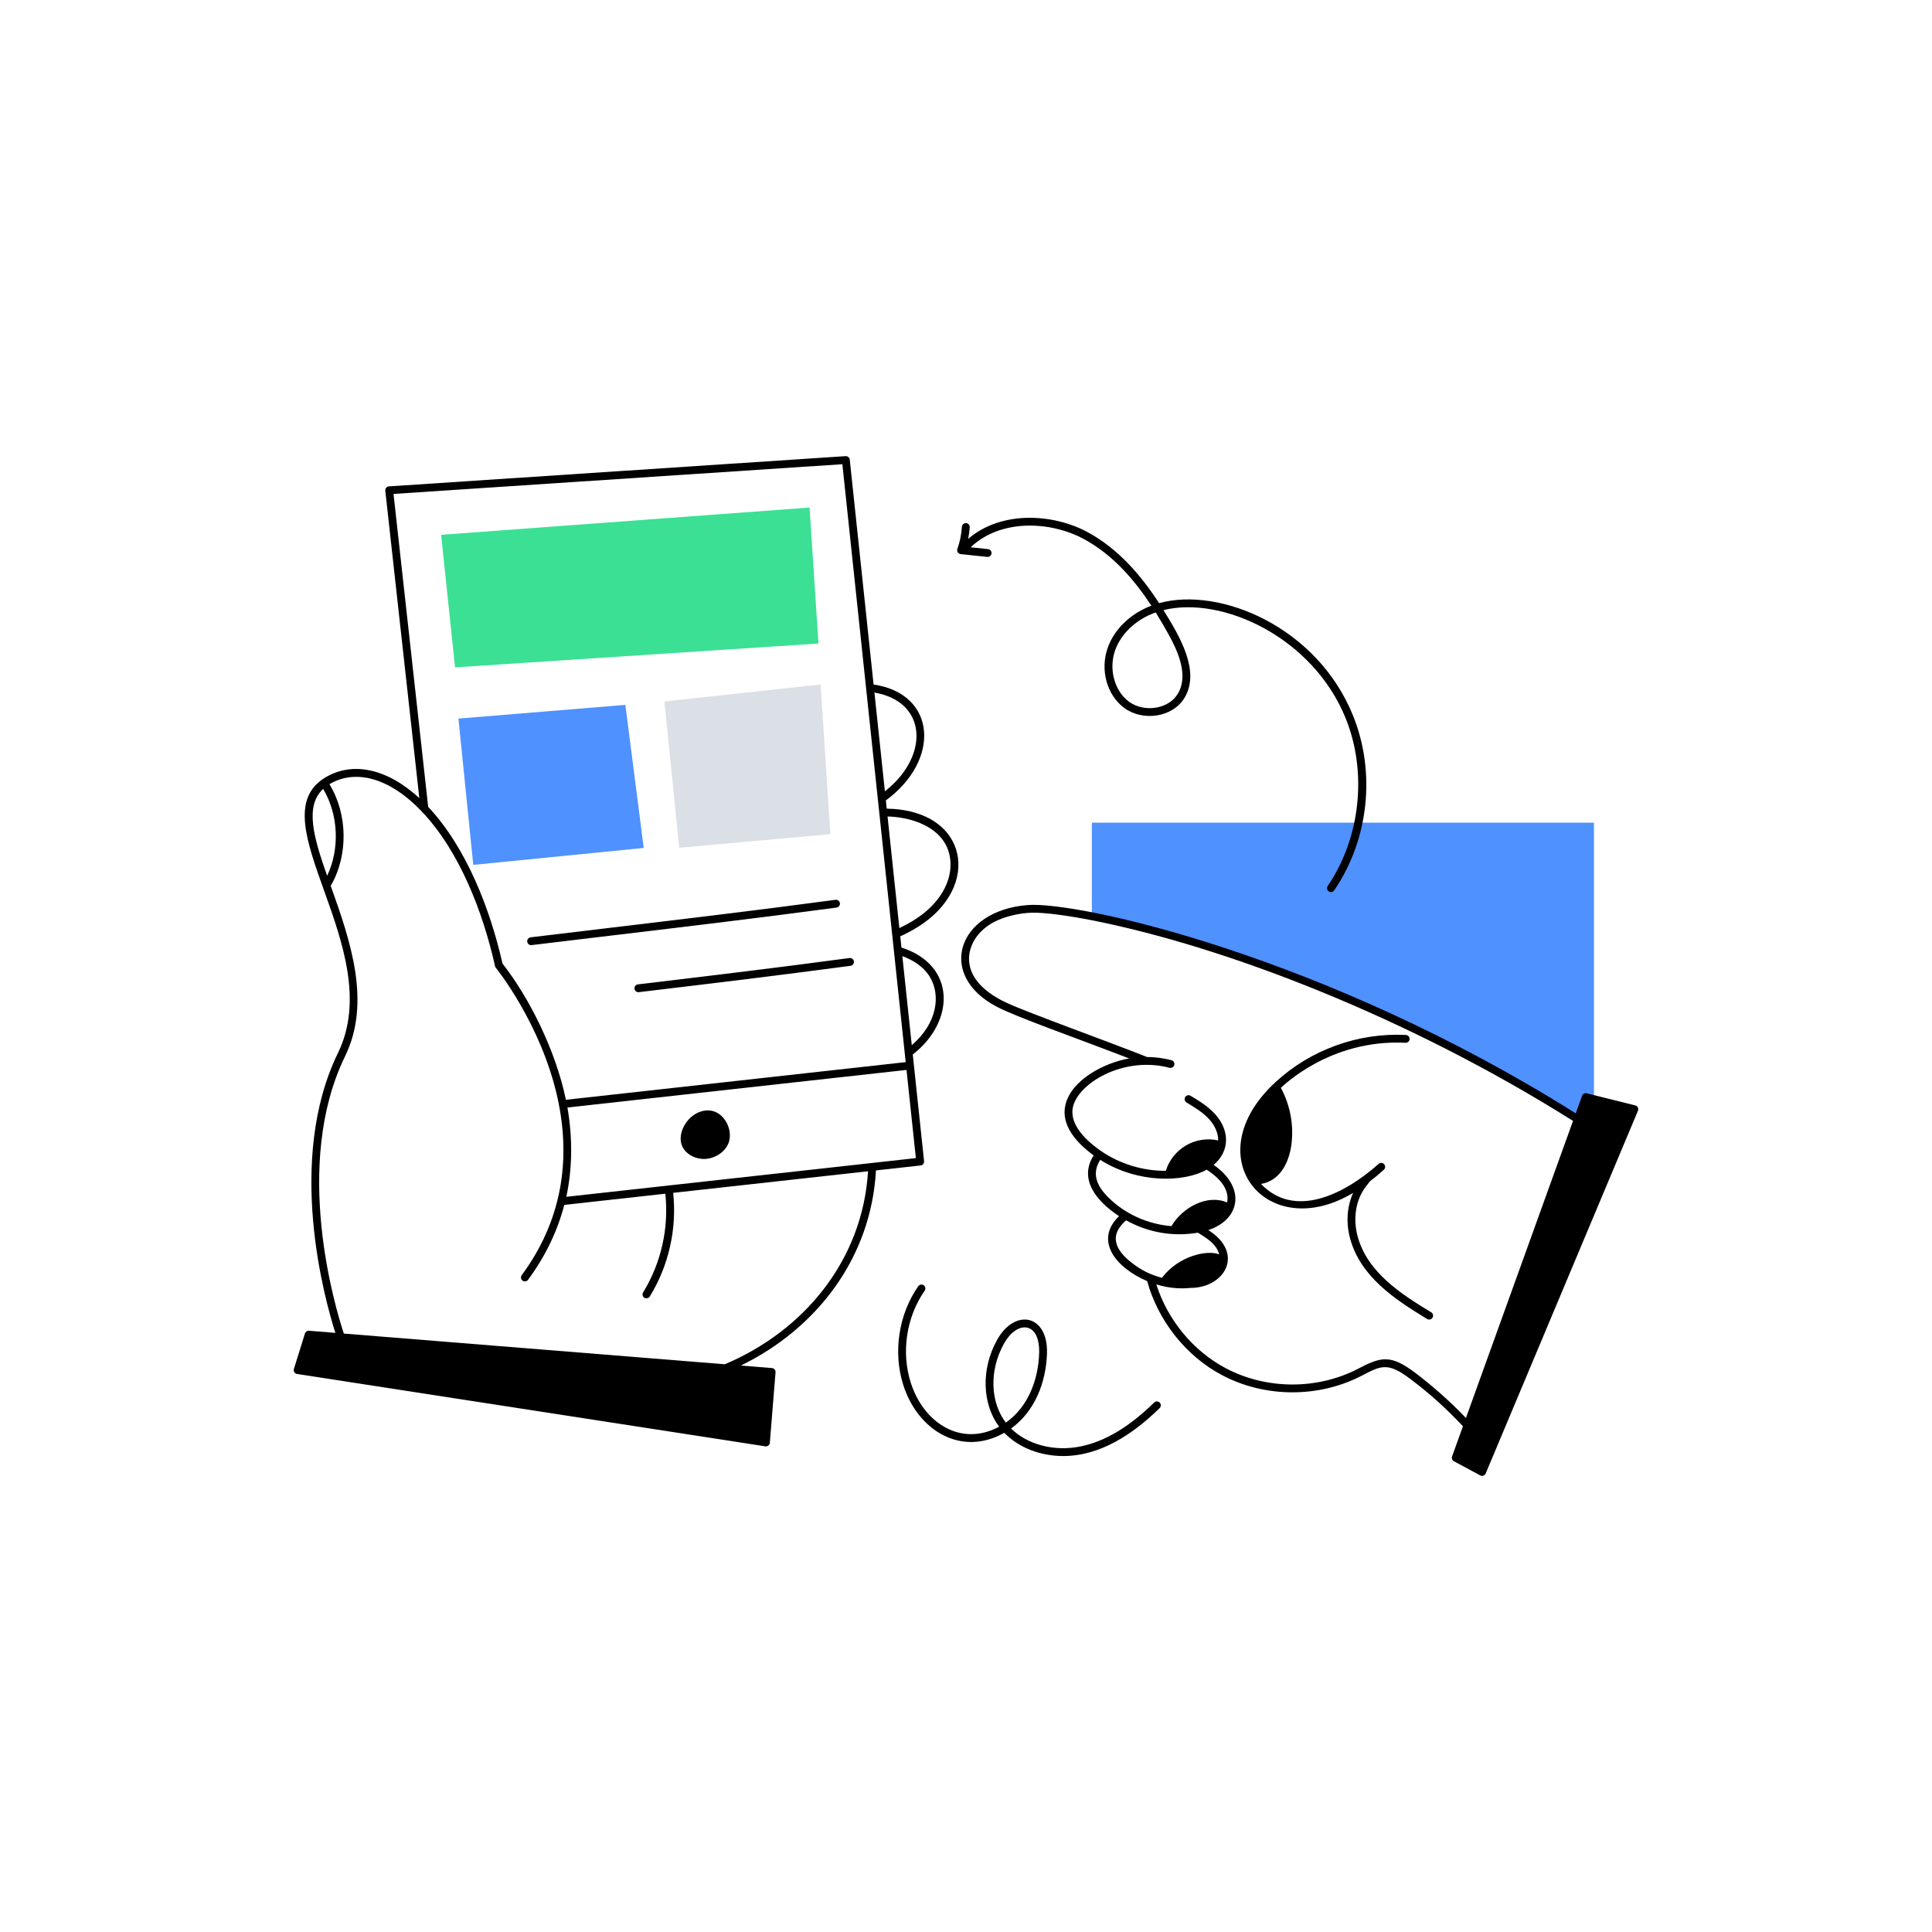
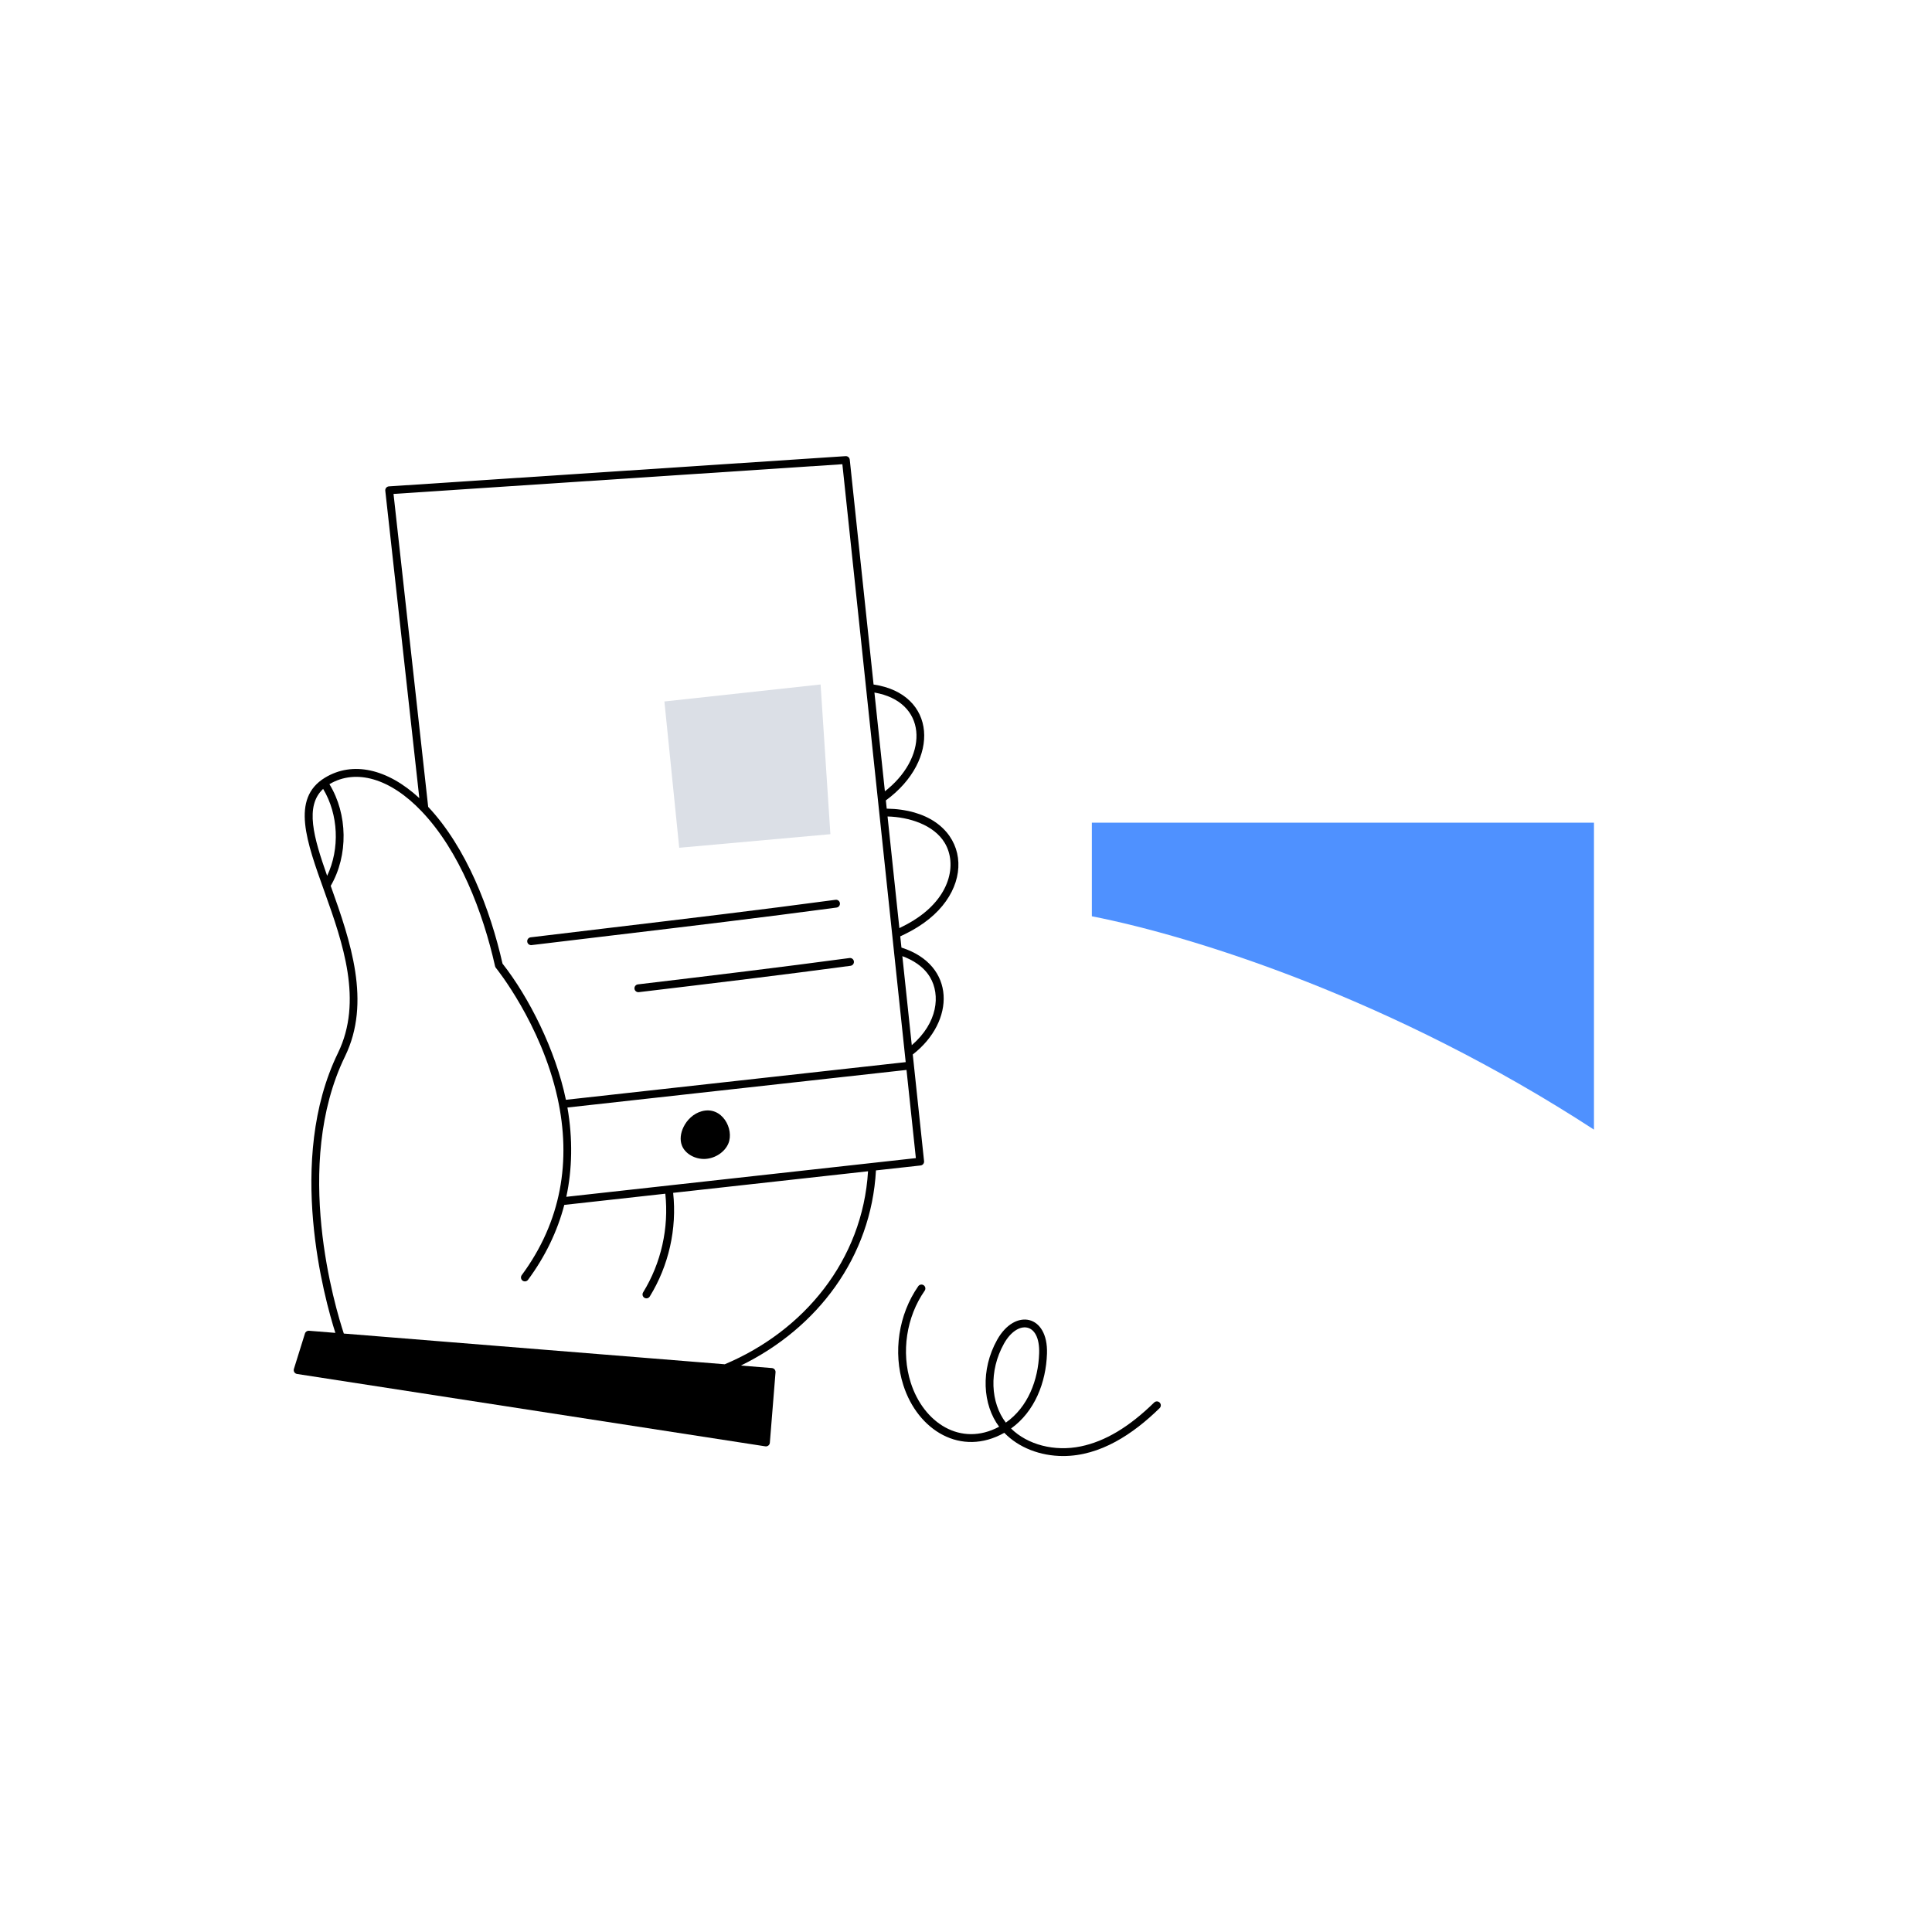
<svg xmlns="http://www.w3.org/2000/svg" version="1.1" id="Layer_1" x="0px" y="0px" viewBox="0 0 370 370" style="enable-background:new 0 0 370 370;" xml:space="preserve">
  <style type="text/css">
	.st0{fill:#3BE094;}
	.st1{fill:#4F91FF;}
	.st2{fill:#DBDFE6;}
	.st3{fill:#EBEEF4;}
	.st4{opacity:0.3;}
	.st5{fill:#FFFFFF;}
	.st6{fill:none;}
</style>
  <g id="App_Interface">
    <g id="Cloud_Computing_2_">
      <g id="Cloud_Computing">
        <g>
          <g>
-             <path class="st1" d="M305.263,157.555v58.78c-38.34-24.96-76.44-36.98-96.16-40.86       v-17.92H305.263z" />
+             <path class="st1" d="M305.263,157.555v58.78c-38.34-24.96-76.44-36.98-96.16-40.86       v-17.92z" />
          </g>
          <g>
            <g>
-               <polygon class="st0" points="84.481,102.423 155.042,97.201 156.746,123.242 87.147,127.809               " />
-             </g>
+               </g>
            <g>
              <g>
-                 <polygon class="st1" points="87.795,137.618 119.762,134.991 123.282,162.389          90.633,165.635        " />
-               </g>
+                 </g>
              <g>
                <polygon class="st2" points="127.241,134.34 157.153,131.085 159.029,159.757          130.079,162.357        " />
              </g>
            </g>
          </g>
          <g>
            <path d="M176.306,223.201c0.407-0.045,0.707-0.411,0.663-0.825l-2.164-20.43       c8.163-6.337,8.301-17.138-2.169-20.478l-0.227-2.143       c1.303-0.609,2.394-1.19,3.37-1.804c12.316-7.656,9.741-22.406-5.961-22.657       l-0.167-1.578c10.535-7.705,9.73-20.404-2.351-22.195L162.738,88.026       c-0.042-0.401-0.396-0.694-0.795-0.669l-87.46,5.79       c-0.427,0.029-0.743,0.407-0.696,0.831l6.519,58.872       c-6.126-5.649-12.778-7.13-18.083-3.906       c-13.116,7.99,12.152,32.886,2.506,52.702       c-10.013,20.546-2.532,47.252-0.501,53.616l-5.05-0.407       c-0.348-0.026-0.671,0.19-0.776,0.524l-2.117,6.789       c-0.137,0.44,0.151,0.895,0.601,0.964l89.685,13.859       c0.436,0.066,0.828-0.252,0.862-0.681l1.09-13.501       c0.033-0.41-0.271-0.774-0.688-0.808l-5.956-0.48       c14.666-7.151,24.964-20.742,25.877-37.375L176.306,223.201z M108.667,212.102       l64.939-7.198l1.792,16.889l-66.944,7.411       C109.575,224.071,109.725,218.088,108.667,212.102z M178.109,187.139       c2.026,3.398,1.485,8.743-3.493,13.026l-1.806-17.052       C174.691,183.805,176.841,185.015,178.109,187.139z M180.929,161.429       c2.404,4.031,1.102,10.44-5.945,14.82       c-0.81,0.509-1.7,0.995-2.743,1.498l-2.265-21.383       C174.058,156.465,178.849,157.946,180.929,161.429z M170.034,151.088       c-0.197,0.164-0.381,0.308-0.568,0.455l-2.003-18.913       C177.492,134.37,177.932,144.463,170.034,151.088z M161.323,88.901       c1.302,12.295,10.73,101.312,12.128,114.51l-65.072,7.213       c-1.974-9.55-7.105-19.679-12.142-26.082       c-2.356-10.41-6.903-22.216-14.236-30.021L75.364,94.592L161.323,88.901z        M61.885,151.085c2.941,4.9,3.222,11.463,0.767,16.643       C60.037,160.31,58.348,154.368,61.885,151.085z M138.799,261.273l-72.953-5.881       c-1.612-4.867-9.905-32.292,0.231-53.089       c5.045-10.365,1.084-21.971-2.742-32.65       c3.389-5.83,3.27-13.732-0.246-19.474c5.087-3.026,11.677-1.095,17.651,5.193       c7.272,7.618,11.745,19.304,14.071,29.666       c0.026,0.114,0.078,0.221,0.151,0.311       c0.089,0.109,8.664,10.716,11.798,24.857       c2.689,12.133,0.723,23.761-6.841,34.001c-0.246,0.333-0.175,0.803,0.158,1.049       c0.334,0.245,0.802,0.175,1.049-0.158c3.291-4.455,5.619-9.28,6.944-14.346       l19.347-2.142c0.702,6.573-0.788,13.263-4.254,18.899       c-0.309,0.501,0.057,1.143,0.638,1.143c0.251,0,0.498-0.127,0.639-0.357       c3.641-5.921,5.218-12.948,4.479-19.851l37.322-4.132       C165.198,241.37,153.954,254.892,138.799,261.273z" />
            <path d="M135.055,221.946c1.936-0.098,3.75-1.33,4.429-2.939       c1.17-2.77-1.208-7.249-5.084-6.193c-1.615,0.44-2.853,1.677-3.51,3.048       c-0.533,1.113-0.732,2.381-0.302,3.504       C131.199,220.962,133.12,222.044,135.055,221.946z" />
-             <path d="M274.094,251.322c-5.848-3.538-12.217-7.656-14.086-14.528       c-0.94-3.456-0.364-7.009,1.542-9.506c1.437-1.885,0.141-0.313,3.469-3.266       c0.31-0.275,0.338-0.749,0.063-1.059c-0.275-0.31-0.749-0.338-1.059-0.063       c-6.858,6.087-16.209,10.462-22.53,3.835       c3.552-0.573,5.354-3.956,5.826-7.523c0.492-3.728-0.231-7.575-2.02-10.88       c0.178-0.107,9.264-9.367,23.873-8.626c0.408,0.019,0.766-0.297,0.787-0.711       s-0.297-0.766-0.711-0.787c-9.124-0.466-18.228,2.817-24.955,9.011       c-15.512,14.278-1.671,31.157,14.85,21.229       c-1.172,2.586-1.408,5.701-0.582,8.739       c1.988,7.311,8.561,11.669,14.757,15.418c0.349,0.213,0.813,0.104,1.03-0.253       C274.561,251.997,274.448,251.536,274.094,251.322z" />
-             <path d="M313.181,211.698l-9.307-2.315c-0.371-0.09-0.756,0.111-0.887,0.474       l-1.212,3.361c-48.041-30.206-95.401-40.67-104.987-39.887       c-13.464,1.061-17.521,13.425-5.836,19.501       c3.622,1.898,14.623,5.766,25.3,9.875       c-4.82,0.822-11.078,4.134-12.206,8.871       c-0.943,3.913,2.155,7.323,5.404,9.699c-2.876,4.48,0.411,8.712,4.864,11.629       c-4.821,4.636-0.654,9.873,5.38,12.442       c2.041,7.402,7.253,14.263,14.348,18.011       c8.269,4.373,18.54,4.361,26.748,0.103c3.731-1.969,5.028-2.591,9.245,0.579       c3.907,2.935,7.004,5.777,10.138,9.103l-2.085,5.783       c-0.126,0.35,0.023,0.739,0.35,0.915l5.042,2.714       c0.39,0.21,0.877,0.037,1.047-0.37l29.164-69.469       C313.87,212.293,313.627,211.81,313.181,211.698z M270.933,262.835       c-4.589-3.439-6.455-3.021-10.836-0.706       c-7.771,4.036-17.51,4.047-25.352-0.099       c-6.23-3.294-11.119-9.225-13.297-16.048       c2.3,0.702,4.466,0.878,6.603,0.665c5.593-0.016,9.381-4.965,5.541-9.27       c-0.641-0.719-1.409-1.295-2.181-1.807c6.117-2.011,7.263-8.149,1.019-12.48       c3.182-2.708,3.032-6.645,0.306-9.688c-1.356-1.515-3.071-2.55-4.73-3.55       c-0.354-0.214-0.815-0.101-1.029,0.255c-0.214,0.354-0.1,0.815,0.255,1.029       c1.564,0.943,3.182,1.919,4.388,3.267c1.094,1.222,1.695,2.676,1.678,3.999       c-4.363-0.955-8.702,1.571-10.032,5.822c-4.383,0.033-8.767-1.302-12.384-3.774       c-2.771-1.909-6.045-4.972-5.433-8.283c0.876-4.655,9.685-9.999,18.522-7.674       c0.402,0.107,0.811-0.134,0.916-0.534s-0.134-0.811-0.534-0.916       c-1.533-0.404-3.104-0.601-4.674-0.613c-7.89-3.123-22.517-8.379-26.751-10.312       c-3.953-1.806-7.723-4.798-7.313-9.12c0.225-2.369,1.805-4.897,4.865-6.479       c2.022-1.042,4.87-1.679,7.221-1.73c2.378-0.027,6.382,0.476,11.258,1.423       c25.743,5.066,60.819,18.629,92.296,38.455l-20.509,56.891       C277.524,268.202,274.11,265.223,270.933,262.835z M217.388,242.324       c-3.735-2.666-5.214-5.584-1.725-8.621c4.126,2.288,8.849,3.2,13.742,2.374       c1.799,1.089,3.542,2.183,4.092,4.151c-2.339-0.922-7.756,0.298-10.921,4.416       c-0.017,0.021-0.018,0.05-0.032,0.073       C220.741,244.251,219.076,243.53,217.388,242.324z M212.347,229.413       c-2.286-2.238-3.342-4.609-1.64-7.288c7.243,4.578,16.048,4.327,20.389,1.877       c2.279,1.488,4.443,3.633,3.911,6.292c-3.727-1.64-8.504,0.866-10.664,4.526       C219.729,234.443,215.455,232.449,212.347,229.413z" />
            <path d="M101.716,181.003c0.03,0,0.061-0.002,0.091-0.005       c5.1-0.617,10.152-1.22,15.173-1.818       c14.8-1.765,28.779-3.432,43.229-5.37c0.411-0.055,0.699-0.432,0.644-0.843       c-0.055-0.411-0.432-0.704-0.843-0.644       c-14.438,1.936-28.413,3.603-43.207,5.367       c-5.022,0.599-10.075,1.201-15.176,1.818       c-0.411,0.05-0.704,0.423-0.654,0.835       C101.018,180.724,101.342,181.003,101.716,181.003z" />
            <path d="M121.511,189.354c0.045,0.381,0.369,0.661,0.744,0.661       c0.03,0,0.06-0.001,0.09-0.005c14.319-1.708,27.253-3.267,40.542-5.049       c0.411-0.055,0.699-0.432,0.644-0.843c-0.055-0.411-0.434-0.702-0.843-0.644       c-13.279,1.781-26.208,3.339-40.521,5.046       C121.756,188.57,121.462,188.943,121.511,189.354z" />
-             <path d="M183.978,106.117c5.799,0.609,5.102,0.54,5.168,0.54       c0.379,0,0.704-0.286,0.745-0.671c0.043-0.412-0.255-0.781-0.667-0.825       l-3.333-0.351c5.785-5.506,15.331-5.006,21.677-1.582       c5.576,3.009,9.735,7.899,12.934,12.765c-4.002,1.511-7.109,4.504-8.37,8.091       c-1.494,4.252-0.131,9.106,3.24,11.543       c3.516,2.54,9.217,1.815,11.501-2.026c3.02-5.077-0.908-11.673-4.052-16.759       c11.248-2.785,28.597,5.2,34.886,20.701       c4.186,10.319,2.837,22.931-3.436,32.131       c-0.233,0.342-0.145,0.809,0.197,1.042c0.34,0.232,0.808,0.146,1.042-0.197       c6.648-9.751,8.022-22.603,3.586-33.54       c-6.858-16.906-25.472-24.692-37.117-21.467       c-3.334-5.141-7.719-10.376-13.699-13.604       c-6.621-3.574-16.531-4.156-22.868,1.296c0.145-0.736,0.256-1.478,0.302-2.229       c0.025-0.414-0.289-0.769-0.703-0.794c-0.411-0.02-0.769,0.29-0.794,0.703       c-0.088,1.444-0.38,2.87-0.866,4.236       C183.187,105.579,183.498,106.065,183.978,106.117z M223.815,121.527       c1.757,3.176,3.853,7.804,1.77,11.307c-1.811,3.044-6.493,3.628-9.333,1.577       c-2.799-2.023-3.962-6.249-2.704-9.83c1.146-3.26,4.048-5.976,7.784-7.295       C222.237,118.734,223.061,120.165,223.815,121.527z" />
            <path d="M221.032,268.599c-4.781,4.682-9.371,7.429-14.031,8.397       c-5.072,1.053-10.213-0.312-13.374-3.422       c4.525-3.232,6.7-8.804,6.881-14.339c0.246-7.507-6.129-8.735-9.532-2.665       c-3.233,5.771-2.786,12.458,0.368,16.664       c-7.37,3.941-14.48-0.779-16.922-8.425       c-1.865-5.841-0.846-12.594,2.662-17.623       c0.237-0.34,0.153-0.808-0.186-1.044c-0.34-0.237-0.807-0.154-1.044,0.186       c-3.769,5.405-4.865,12.661-2.86,18.937       c2.771,8.678,11.071,13.791,19.34,9.133       c2.735,2.837,6.879,4.449,11.277,4.448c7.1,0,13.398-4.206,18.471-9.175       c0.296-0.29,0.301-0.765,0.011-1.061       C221.804,268.314,221.328,268.31,221.032,268.599z M192.284,257.303       c2.534-4.522,6.924-4.259,6.725,1.883c-0.167,5.098-2.149,10.309-6.381,13.26       C189.724,268.667,189.327,262.581,192.284,257.303z" />
          </g>
        </g>
      </g>
    </g>
  </g>
</svg>